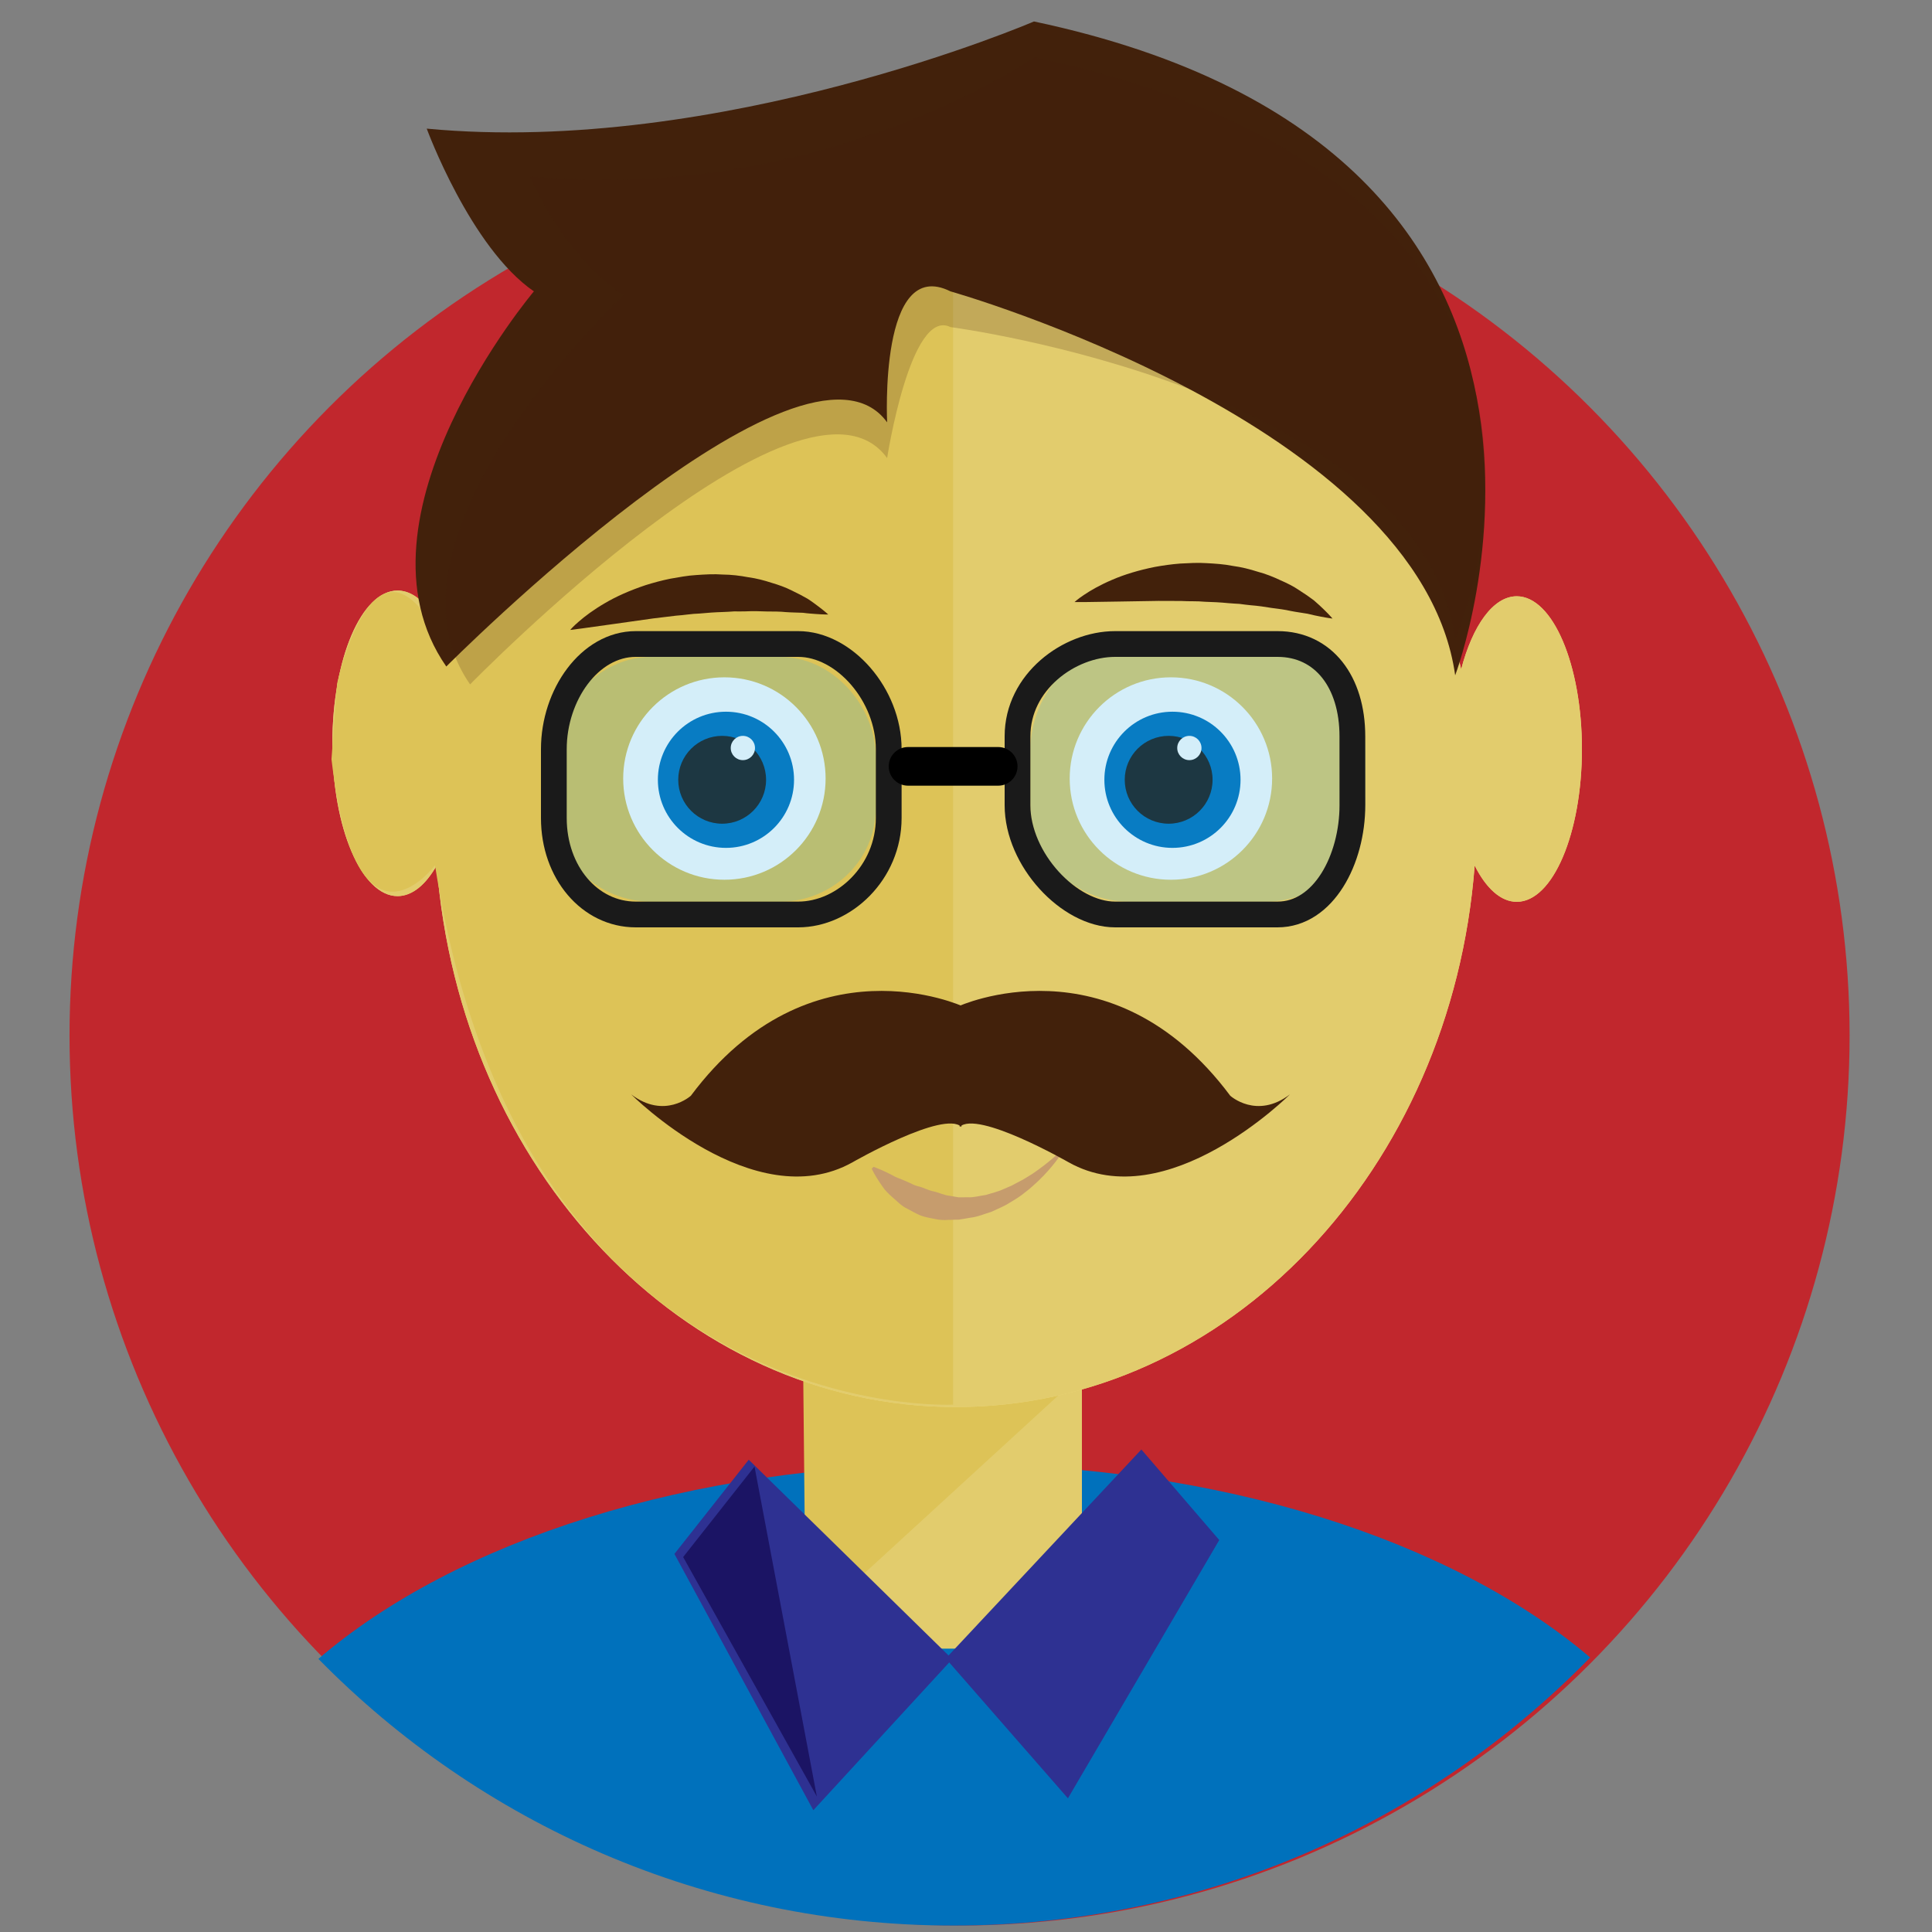
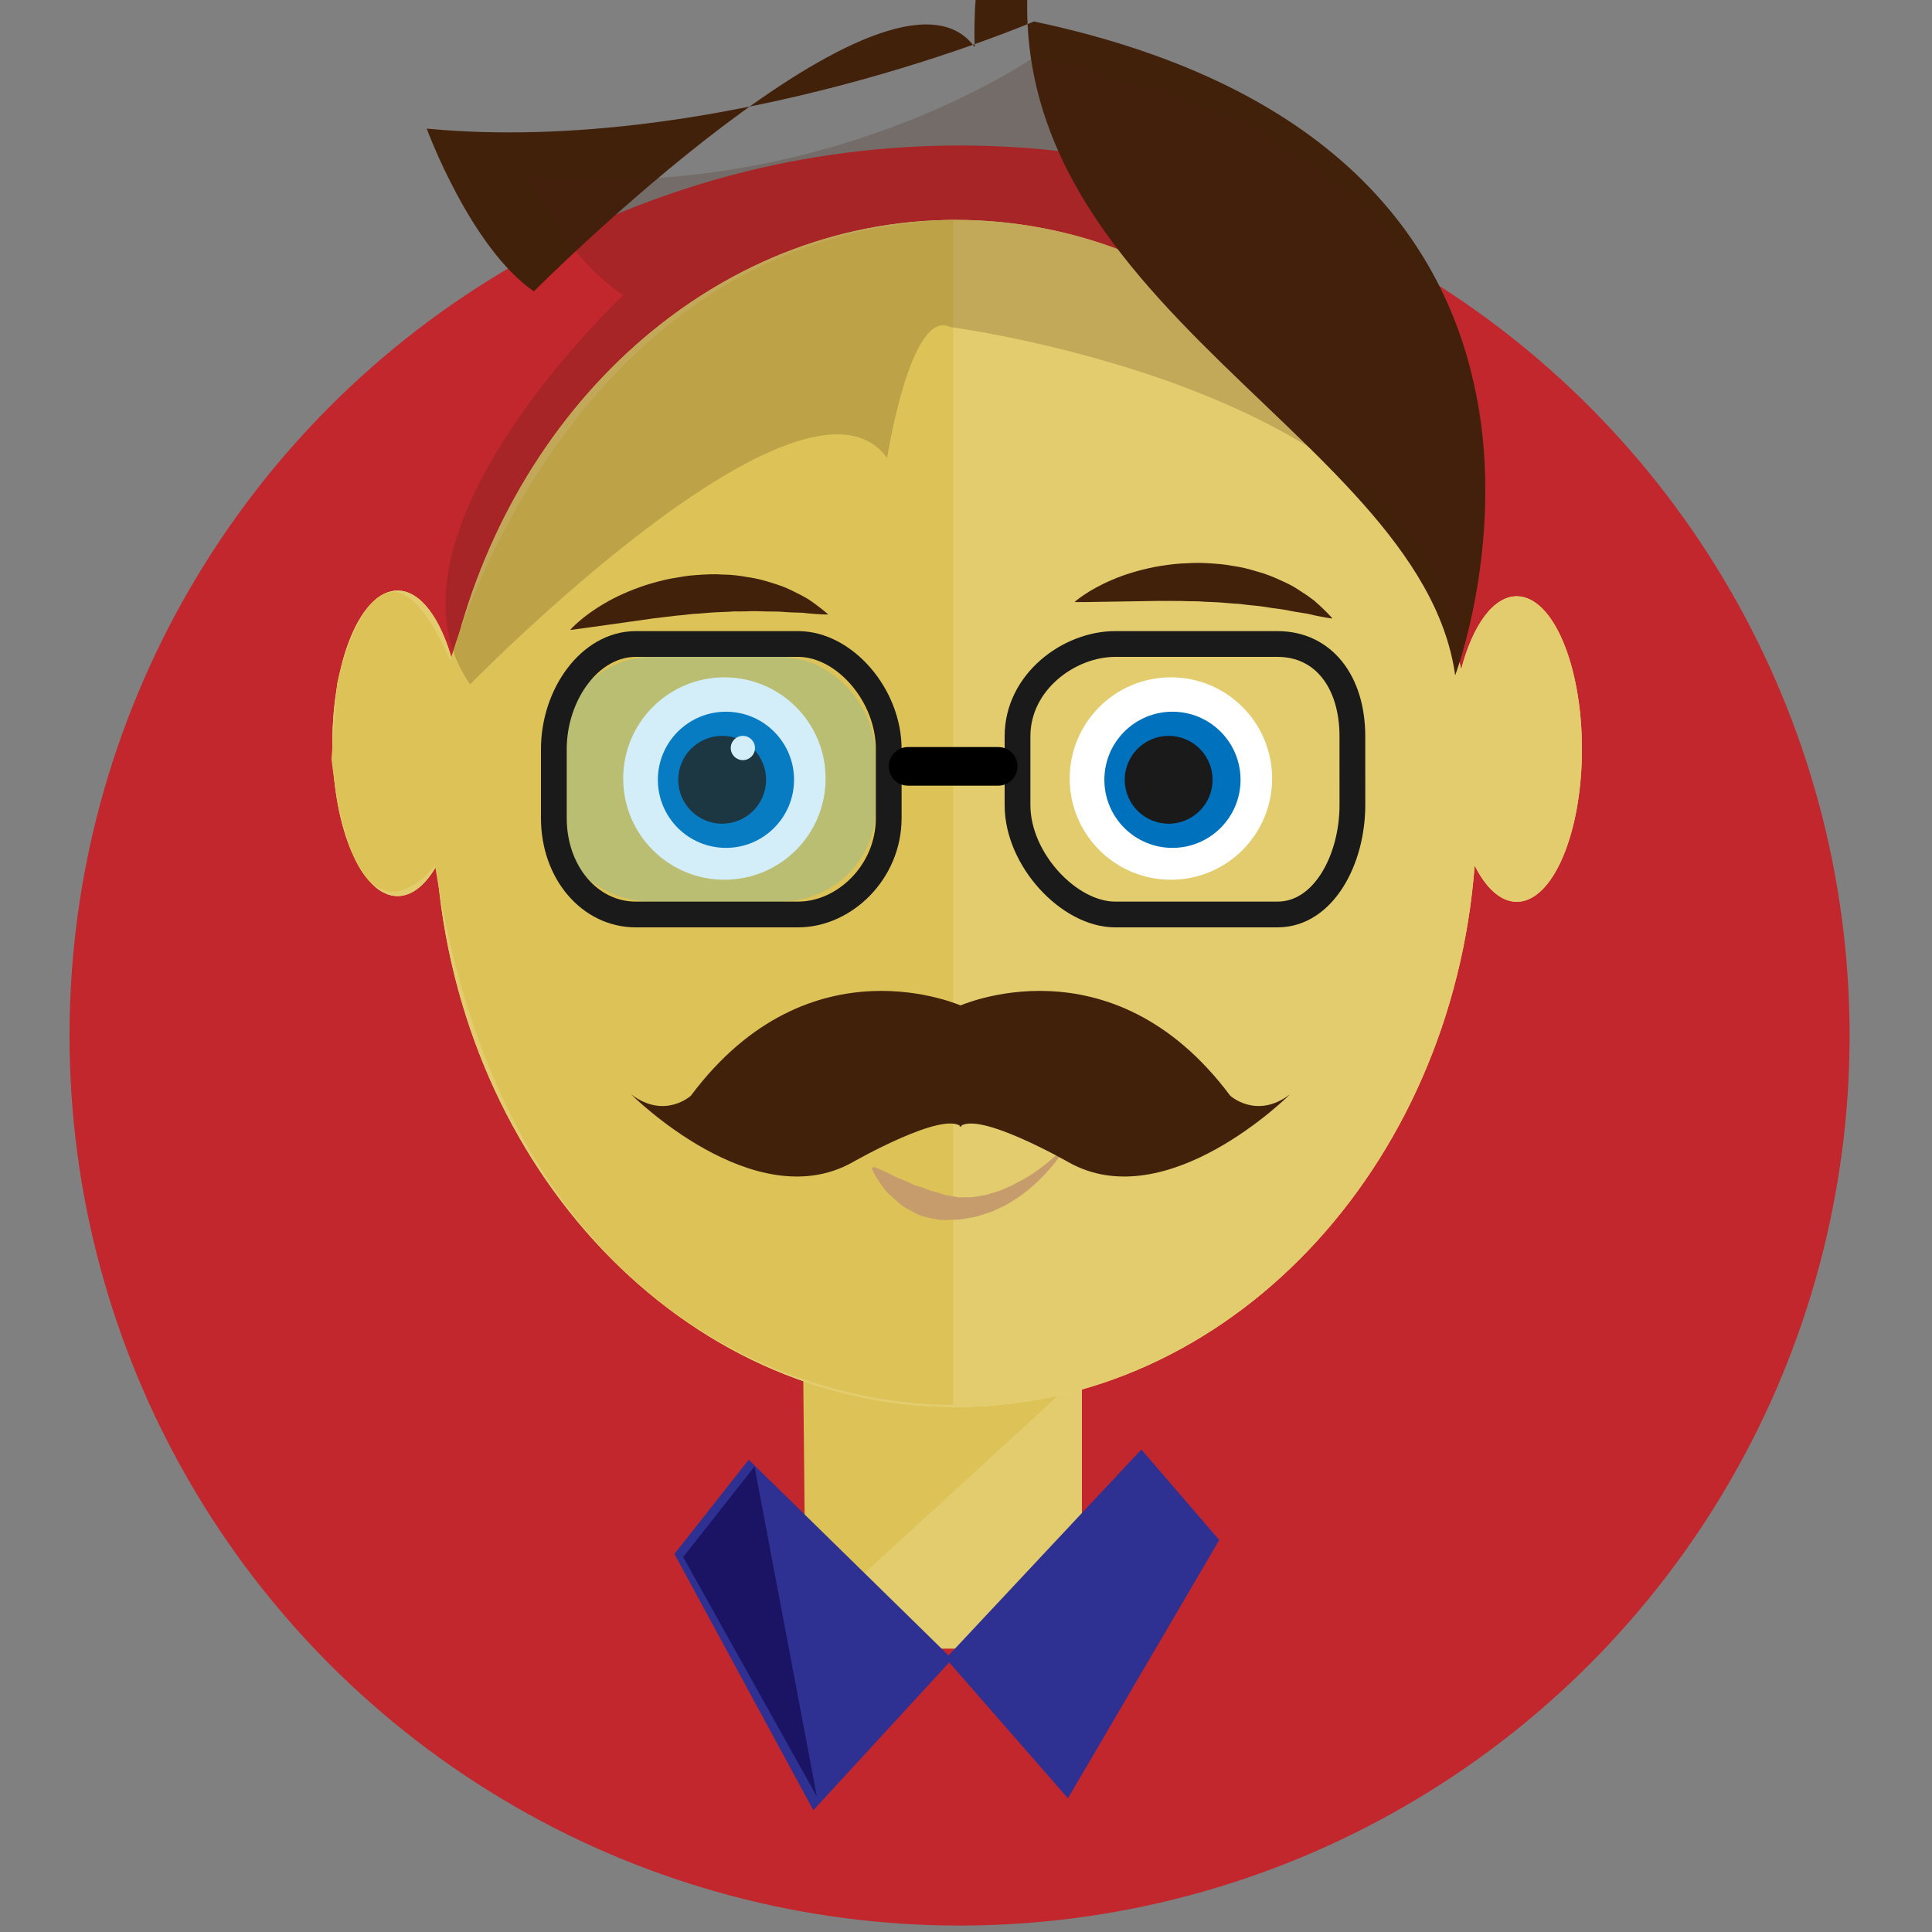
<svg xmlns="http://www.w3.org/2000/svg" version="1.1" id="Ebene_1" x="0px" y="0px" width="150px" height="150px" viewBox="0 0 150 150" enable-background="new 0 0 150 150" xml:space="preserve">
  <rect x="0" y="0" width="150" height="150" fill="#808080" stroke="none" />
  <circle fill="#C1272D" cx="74.5" cy="80.398" r="69.102" />
-   <path fill="#0071BC" d="M24.72,128.795C37.26,141.57,54.722,149.5,74.038,149.5c19.371,0,36.876-7.975,49.423-20.813  c-10.633-9.051-28.746-15.01-49.308-15.01C53.511,113.678,35.335,119.686,24.72,128.795z" />
  <rect x="63" y="102" fill="#E2CC6D" width="21" height="26" />
  <polygon fill="#DDC357" points="62.315,102 89.083,102 62.558,126.322 " />
  <path fill="#EFD978" d="M117.76,46.295c-1.826,0-3.427,2.271-4.316,5.675c-4.387-20.045-20.291-34.897-39.241-34.897  c-18.736,0-34.493,14.515-39.089,34.213c-0.901-3.269-2.466-5.434-4.249-5.434c-2.794,0-5.058,5.311-5.058,11.861  c0,6.55,2.264,11.861,5.058,11.861c1.144,0,2.2-0.892,3.047-2.395c1.788,23.568,19.142,42.063,40.291,42.063  c21.141,0,38.489-18.483,40.289-42.041c0.882,1.755,2.022,2.816,3.271,2.816c2.791,0,5.057-5.311,5.057-11.862  C122.818,51.604,120.553,46.295,117.76,46.295z" />
  <path fill="#E2CC6D" d="M117.76,46.295c-1.826,0-3.427,2.271-4.316,5.675c-4.387-20.045-20.291-34.897-39.241-34.897  c-18.736,0-34.493,14.515-39.089,34.213c-0.901-3.269-2.466-5.434-4.249-5.434c-2.794,0-5.058,5.311-5.058,11.861  c0,6.55,2.264,11.861,5.058,11.861c1.144,0,2.2-0.892,3.047-2.395c1.788,23.568,19.142,42.063,40.291,42.063  c21.141,0,38.489-18.483,40.289-42.041c0.882,1.755,2.022,2.816,3.271,2.816c2.791,0,5.057-5.311,5.057-11.862  C122.818,51.604,120.553,46.295,117.76,46.295z" />
  <path fill="#DDC357" d="M74,17.074v91.98c0,0-33.438,1.76-40.225-41.875c0,0-6.12,8.216-8.038-8.233l0.434-5.862  c0,0,3.144-14.732,8.789-1.798C34.96,51.286,44,17.999,74,17.074z" />
  <g>
    <path fill="#42210B" d="M44.27,48.909c0,0,0.222-0.271,0.677-0.658c0.45-0.395,1.131-0.907,2.011-1.419   c0.877-0.519,1.963-1.001,3.174-1.404c0.608-0.189,1.246-0.364,1.905-0.497c0.663-0.114,1.334-0.247,2.022-0.285   c0.685-0.047,1.371-0.09,2.05-0.039c0.677,0.005,1.342,0.088,1.979,0.208c0.64,0.086,1.246,0.247,1.811,0.432   c0.567,0.168,1.092,0.353,1.556,0.591c0.467,0.223,0.885,0.437,1.243,0.647c0.353,0.227,0.645,0.452,0.884,0.63   c0.477,0.361,0.724,0.595,0.724,0.595s-0.357,0.004-0.939-0.038c-0.29-0.023-0.641-0.042-1.025-0.096   c-0.396-0.02-0.843-0.018-1.312-0.052c-0.466-0.049-0.976-0.048-1.509-0.05c-0.528-0.024-1.082-0.034-1.656-0.008   c-0.286,0.01-0.575,0.004-0.866,0.002c-0.294,0.019-0.59,0.041-0.889,0.049c-0.596,0.016-1.201,0.061-1.807,0.118   c-0.607,0.014-1.21,0.129-1.812,0.165c-0.602,0.073-1.194,0.144-1.767,0.213c-1.167,0.165-2.256,0.318-3.19,0.45   c-0.969,0.135-1.776,0.248-2.341,0.327C44.615,48.868,44.27,48.909,44.27,48.909z" />
  </g>
  <g>
    <path fill="#42210B" d="M83.426,46.745c0,0,0.254-0.242,0.754-0.57c0.494-0.336,1.233-0.761,2.17-1.16   c0.936-0.407,2.071-0.751,3.322-1.001c0.627-0.113,1.282-0.208,1.952-0.259c0.672-0.032,1.354-0.081,2.041-0.033   c0.687,0.038,1.371,0.079,2.039,0.214c0.672,0.089,1.321,0.253,1.938,0.45c0.625,0.165,1.207,0.399,1.744,0.652   c0.543,0.237,1.041,0.484,1.471,0.779c0.437,0.278,0.824,0.542,1.154,0.795c0.32,0.269,0.584,0.528,0.799,0.734   c0.43,0.417,0.646,0.679,0.646,0.679s-0.354-0.04-0.929-0.153c-0.283-0.059-0.631-0.121-1.006-0.221   c-0.39-0.068-0.834-0.122-1.295-0.213c-0.455-0.106-0.963-0.168-1.49-0.236c-0.521-0.089-1.068-0.167-1.643-0.212   c-0.285-0.026-0.572-0.067-0.861-0.104c-0.293-0.018-0.59-0.032-0.887-0.06c-0.594-0.059-1.199-0.088-1.809-0.106   c-0.604-0.061-1.217-0.021-1.818-0.06c-0.604-0.002-1.201-0.004-1.779-0.006c-1.178,0.02-2.276,0.038-3.221,0.053   c-0.979,0.015-1.793,0.027-2.363,0.036C83.773,46.747,83.426,46.745,83.426,46.745z" />
  </g>
  <g>
    <path fill="#C69C6D" d="M82.367,89.622c0,0-0.566,0.915-1.729,2.044c-0.307,0.266-0.611,0.587-0.992,0.861   c-0.36,0.305-0.778,0.574-1.229,0.836c-0.437,0.287-0.944,0.482-1.446,0.722c-0.533,0.156-1.063,0.397-1.645,0.459   c-0.286,0.05-0.573,0.104-0.863,0.146c-0.293,0.006-0.586,0.015-0.876,0.021c-0.593,0.06-1.152-0.104-1.701-0.214   c-0.547-0.124-1.003-0.424-1.446-0.654c-0.46-0.213-0.776-0.574-1.106-0.848c-0.318-0.286-0.606-0.549-0.794-0.842   c-0.2-0.281-0.365-0.53-0.492-0.741c-0.256-0.419-0.367-0.677-0.367-0.677l0.143-0.141c0,0,0.28,0.094,0.709,0.287   c0.216,0.096,0.467,0.219,0.744,0.361c0.261,0.169,0.606,0.266,0.942,0.417c0.167,0.073,0.342,0.149,0.522,0.229   c0.168,0.1,0.355,0.168,0.553,0.217c0.397,0.088,0.765,0.312,1.184,0.392c0.413,0.087,0.821,0.306,1.272,0.347l0.681,0.117   l0.702-0.005c0.477,0.028,0.941-0.12,1.416-0.181c0.454-0.147,0.928-0.246,1.35-0.447c0.217-0.094,0.429-0.184,0.636-0.273   c0.202-0.104,0.397-0.211,0.59-0.313c0.396-0.188,0.731-0.434,1.065-0.629c1.276-0.87,2.021-1.617,2.021-1.617L82.367,89.622z" />
  </g>
  <polygon fill="#2E3192" points="73.934,128.813 63.147,140.545 52.362,120.646 58.132,113.332 " />
  <polygon fill="#2E3192" points="82.914,139.621 73.429,128.764 88.616,112.539 94.663,119.568 " />
  <path fill="none" stroke="#1A1A1A" stroke-width="5" stroke-miterlimit="10" d="M34.056,47.119" />
-   <path fill="none" stroke="#1A1A1A" stroke-width="5" stroke-miterlimit="10" d="M42.992,60.523" />
  <path fill="none" stroke="#1A1A1A" stroke-width="5" stroke-miterlimit="10" d="M114.637,46.656" />
  <path fill="none" stroke="#1A1A1A" stroke-width="5" stroke-miterlimit="10" d="M105.7,60.061" />
-   <path fill="#42210B" d="M112.98,52.433c0,0,15.367-40.597-32.703-50.766c0,0-24.343,10.477-47.146,8.32c0,0,3.39,9.244,8.32,12.634  c0,0-14.835,17.58-6.801,29.127c0,0,27.756-27.895,34.227-18.958c0,0-0.646-12.944,4.915-10.169  C73.792,22.62,110.249,32.942,112.98,52.433z" />
+   <path fill="#42210B" d="M112.98,52.433c0,0,15.367-40.597-32.703-50.766c0,0-24.343,10.477-47.146,8.32c0,0,3.39,9.244,8.32,12.634  c0,0,27.756-27.895,34.227-18.958c0,0-0.646-12.944,4.915-10.169  C73.792,22.62,110.249,32.942,112.98,52.433z" />
  <path opacity="0.2" fill="#42210B" enable-background="new    " d="M112.98,49.66c0,0,15.367-35.05-32.703-45.219  c0,0-16.333,11.401-39.134,9.244c0,0,2.311,5.855,7.241,9.245c0,0-19.92,18.658-11.886,30.206c0,0,25.907-26.508,32.378-17.572  c0,0.002,1.819-11.714,4.915-10.17C73.792,25.393,110.249,30.168,112.98,49.66z" />
  <path fill="#42210B" d="M74.782,78.146c0,0-11.868-5.499-21.143,6.926c0,0-2.046,1.869-4.638-0.108c0,0,9.548,9.563,17.187,5.276  c0,0,7.093-4.067,8.458-2.748L74.782,78.146z" />
  <path fill="#42210B" d="M74.372,78.146c0,0,11.868-5.499,21.144,6.926c0,0,2.047,1.869,4.639-0.108c0,0-9.549,9.563-17.188,5.276  c0,0-7.093-4.067-8.457-2.748L74.372,78.146z" />
  <polygon fill="#1B1464" points="58.58,113.863 63.421,139.482 53.04,120.889 " />
  <circle fill="#FFFFFF" cx="56.242" cy="60.445" r="7.858" />
  <circle fill="#0071BC" cx="56.363" cy="60.543" r="5.286" />
  <circle fill="#1A1A1A" cx="56.068" cy="60.542" r="3.41" />
  <circle fill="#FFFFFF" cx="57.676" cy="58.075" r="0.942" />
  <circle fill="#FFFFFF" cx="90.909" cy="60.445" r="7.858" />
  <circle fill="#0071BC" cx="91.029" cy="60.543" r="5.286" />
  <circle fill="#1A1A1A" cx="90.734" cy="60.542" r="3.41" />
-   <circle fill="#FFFFFF" cx="92.342" cy="58.075" r="0.942" />
  <path opacity="0.2" fill="#29ABE2" enable-background="new    " d="M68,62.684C68,66.9,64.523,70,60.599,70H50.531  C46.606,70,43,66.9,43,62.684v-3.816C43,54.652,46.606,51,50.531,51h10.067C64.523,51,68,54.652,68,58.868V62.684z" />
-   <path opacity="0.2" fill="#29ABE2" enable-background="new    " d="M106,62.299c0,4.438-3.575,7.701-7.723,7.701H87.641  C83.493,70,80,66.737,80,62.299v-4.017C80,53.844,83.493,50,87.641,50h10.637c4.147,0,7.725,3.844,7.725,8.282L106,62.299  L106,62.299z" />
  <path fill="none" stroke="#1A1A1A" stroke-width="2" stroke-miterlimit="10" d="M69,63.513C69,67.729,65.545,71,61.97,71H49.36  C45.784,71,43,67.729,43,63.513v-5.35C43,53.948,45.784,50,49.36,50h12.61c3.576,0,7.03,3.948,7.03,8.164V63.513z" />
  <path fill="none" stroke="#1A1A1A" stroke-width="2" stroke-miterlimit="10" d="M105,62.513c0,4.215-2.236,8.487-5.813,8.487h-12.61  C83.001,71,79,66.729,79,62.513v-5.35C79,52.948,83.001,50,86.577,50h12.608c3.576,0,5.813,2.948,5.813,7.164L105,62.513L105,62.513  z" />
  <path d="M79,59.5c0,0.829-0.672,1.5-1.5,1.5h-7c-0.829,0-1.5-0.671-1.5-1.5l0,0c0-0.829,0.671-1.5,1.5-1.5h7  C78.328,58,79,58.671,79,59.5L79,59.5z" />
</svg>